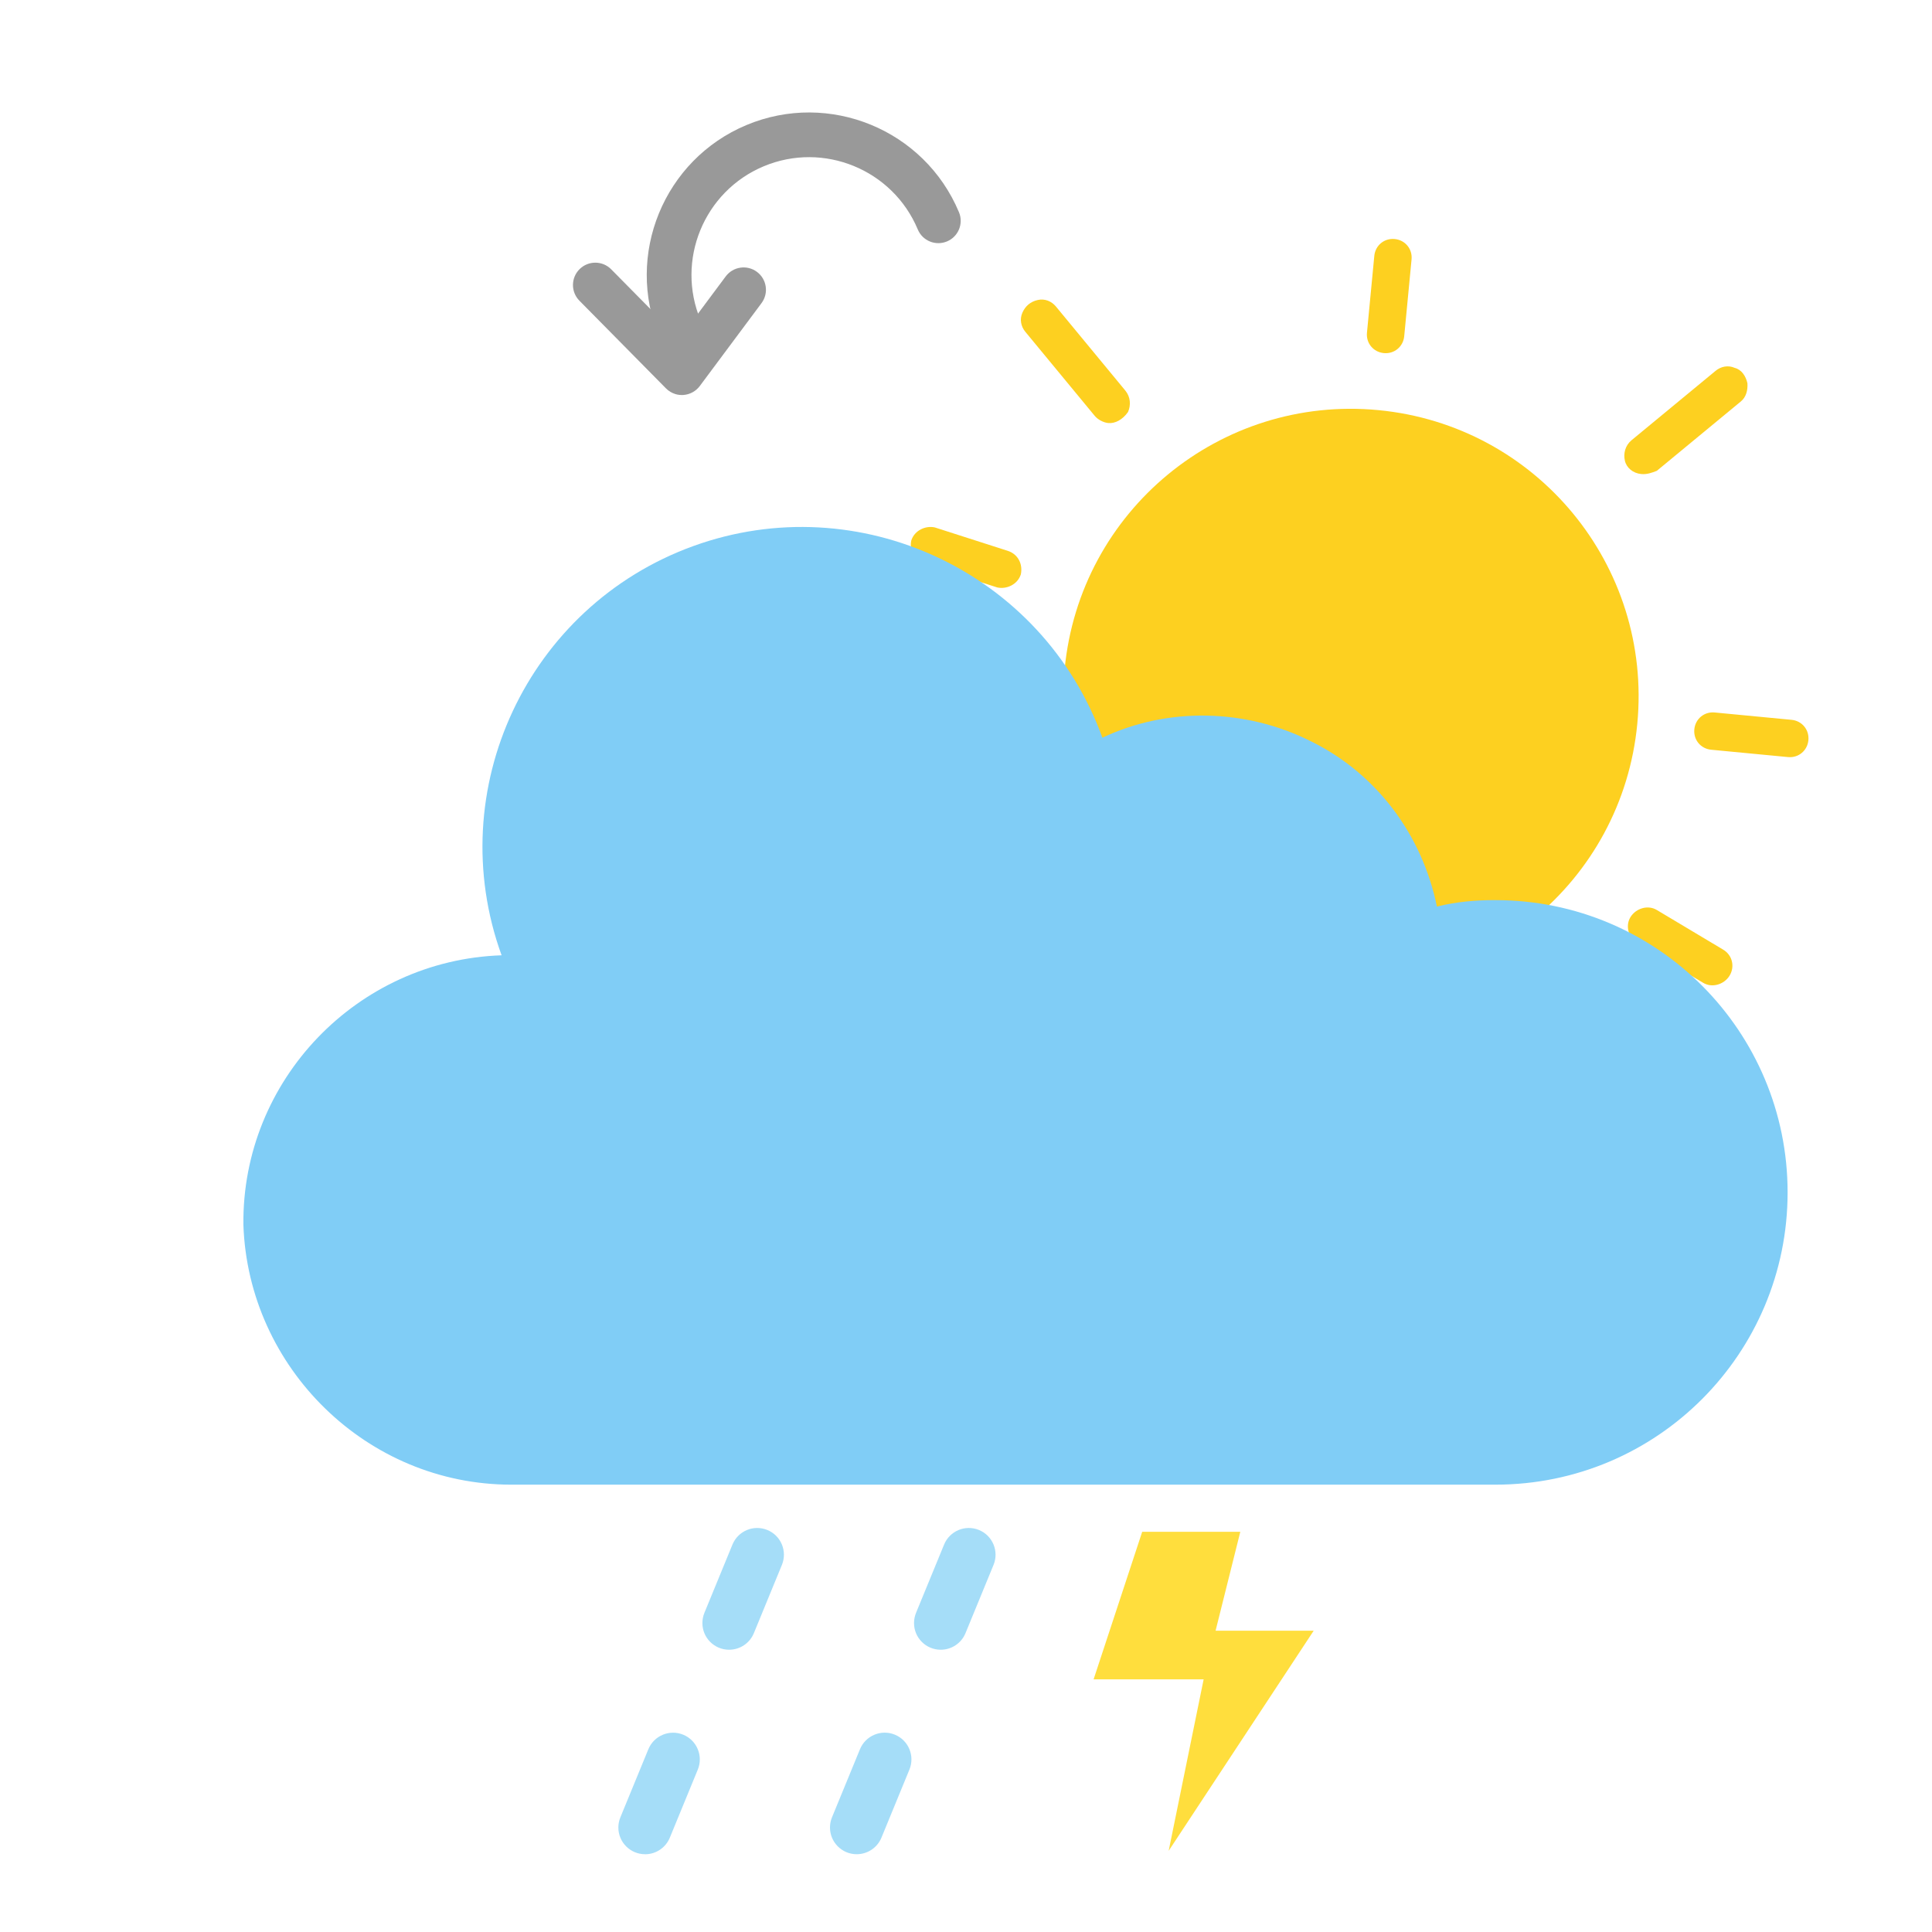
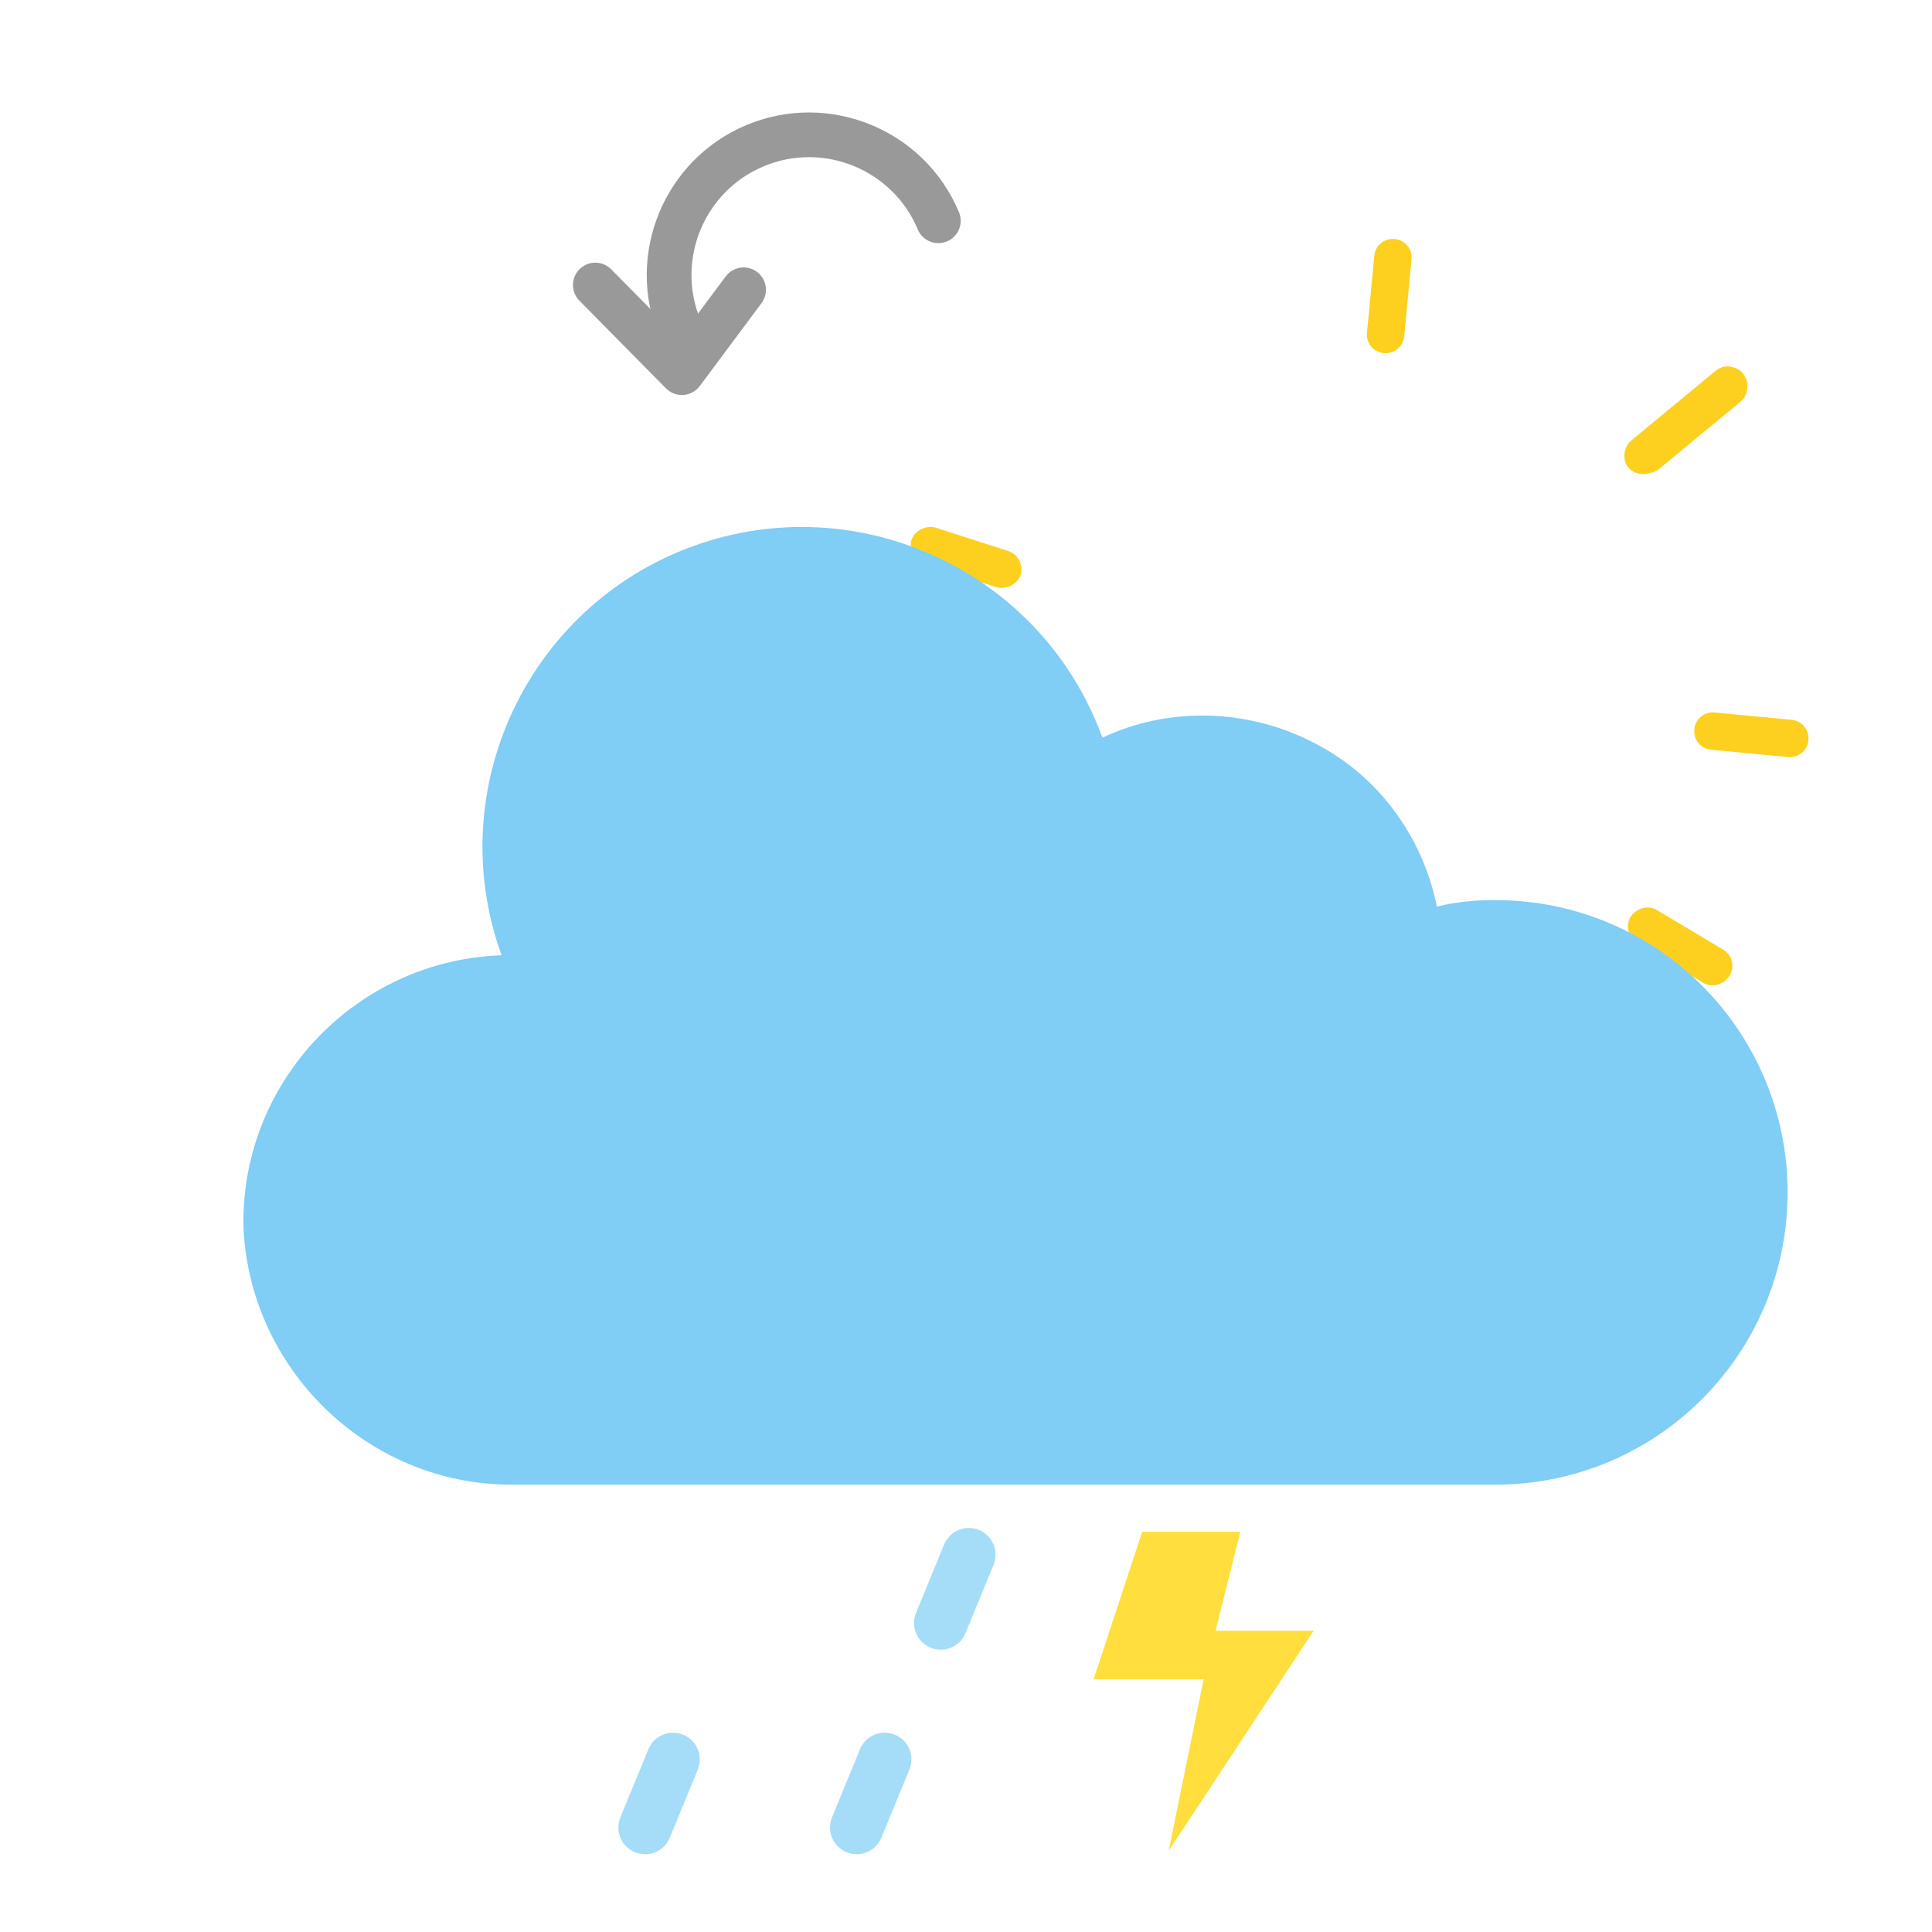
<svg xmlns="http://www.w3.org/2000/svg" id="_圖層_1" data-name="圖層 1" width="500" height="500" viewBox="0 0 500 500">
  <defs>
    <style>
      .cls-1 {
        fill: #ffde3d;
      }

      .cls-1, .cls-2, .cls-3, .cls-4, .cls-5 {
        stroke-width: 0px;
      }

      .cls-2 {
        fill: #a5ddf8;
      }

      .cls-3 {
        fill: #999;
      }

      .cls-4 {
        fill: #80cdf6;
      }

      .cls-5 {
        fill: #fdd020;
      }
    </style>
  </defs>
  <g>
    <path class="cls-3" d="M174.32,90.66c1.24.37,2.6.33,3.89-.21,2.95-1.23,4.33-4.62,3.1-7.56-6.48-15.5.85-33.38,16.35-39.86,15.5-6.48,33.38.86,39.86,16.35,1.23,2.95,4.62,4.33,7.56,3.1,2.95-1.23,4.33-4.62,3.1-7.56-8.94-21.38-33.61-31.5-54.99-22.56-21.38,8.94-31.5,33.61-22.56,54.99.69,1.66,2.08,2.83,3.68,3.31Z" />
    <path class="cls-3" d="M174.8,101.99c.66.2,1.36.28,2.06.23,1.68-.12,3.23-.96,4.24-2.31l15.98-21.46c1.91-2.56,1.38-6.18-1.18-8.09-2.56-1.91-6.18-1.38-8.09,1.18l-11.96,16.06-17.67-17.9c-2.24-2.27-5.9-2.3-8.18-.05-2.27,2.24-2.29,5.9-.05,8.17l22.4,22.69c.69.7,1.53,1.2,2.45,1.48Z" />
  </g>
  <g>
    <g>
-       <path class="cls-5" d="M423.73,187.33c-3.92,40.97-40.23,70.93-81.19,67.01-40.97-3.92-70.93-40.23-67.01-81.19s40.23-70.93,81.19-67.01c40.97,3.92,70.93,40.23,67.01,81.19Z" />
      <path class="cls-5" d="M358.13,91.38c-2.71-.26-4.62-2.57-4.36-5.28l1.9-19.88c.26-2.71,2.57-4.62,5.28-4.36s4.62,2.57,4.36,5.28l-1.9,19.88c-.26,2.71-2.57,4.62-5.28,4.36Z" />
      <path class="cls-5" d="M264.19,148.66c-.86,2.65-3.72,3.9-6.1,3.37l-18.88-6.06c-2.65-.86-3.9-3.72-3.37-6.1.86-2.65,3.72-3.9,6.1-3.37l18.88,6.06c2.65.86,3.93,3.42,3.37,6.1Z" />
      <path class="cls-5" d="M447.59,252.54c-1.44,2.29-4.56,3.21-6.86,1.78l-16.97-10.14c-2.29-1.44-3.21-4.56-1.78-6.86,1.44-2.29,4.56-3.21,6.86-1.78l16.97,10.14c2.6,1.46,3.21,4.56,1.78,6.86Z" />
      <path class="cls-5" d="M462.73,195.93l-19.88-1.9c-2.71-.26-4.62-2.57-4.36-5.28.26-2.71,2.57-4.62,5.28-4.36l19.88,1.9c2.71.26,4.62,2.57,4.36,5.28s-2.57,4.62-5.28,4.36Z" />
      <g>
        <path class="cls-5" d="M287.25,104.66l-17.98-21.78" />
-         <path class="cls-5" d="M286.79,109.48c-1.2-.12-2.65-.86-3.47-1.85l-17.98-21.78c-1.09-1.32-1.52-3.19-.74-4.94s2.1-2.84,3.96-3.27,3.61.35,4.7,1.67l17.98,21.78c1.36,1.65,1.46,3.79.69,5.54-1.41,1.99-3.33,3.03-5.14,2.85Z" />
        <path class="cls-5" d="M425.21,117.86l21.78-17.98" />
        <path class="cls-5" d="M424.75,122.68c-2.11-.2-3.8-1.58-4.23-3.44s.07-3.94,1.72-5.31l21.78-17.98c1.32-1.09,3.19-1.52,4.94-.74,1.78.47,2.84,2.1,3.27,3.96.13,1.84-.35,3.61-1.67,4.7l-21.78,17.98c-1.26.49-2.53.97-4.03.83Z" />
      </g>
    </g>
    <path class="cls-4" d="M387,232.94c-5.04,0-10.09.42-15.13,1.68-3.78-18.49-15.55-34.46-32.78-42.86-16.81-8.4-36.98-8.82-53.79-.84-15.55-42.86-63.03-65.13-105.9-49.59-42.86,15.55-65.13,63.03-49.59,105.9-37.4,1.26-67.24,32.36-66.82,69.76,1.26,36.98,31.94,67.24,69.34,67.24h254.66c42.02,0,75.64-34.04,75.64-75.64s-33.62-75.64-75.64-75.64Z" />
  </g>
  <g>
    <path class="cls-2" d="M243.46,426.95c-3.82,0-6.92-3.1-6.91-6.92,0-.9.18-1.79.52-2.63l7.26-17.67c1.45-3.53,5.49-5.22,9.03-3.77,3.53,1.45,5.22,5.49,3.77,9.03l-7.26,17.67c-1.07,2.6-3.6,4.29-6.4,4.29Z" />
    <path class="cls-2" d="M221.71,479.87c-3.82,0-6.92-3.11-6.91-6.93,0-.9.18-1.79.52-2.62l7.24-17.62c1.45-3.53,5.49-5.22,9.03-3.77,3.53,1.45,5.22,5.49,3.77,9.03l-7.24,17.62c-1.07,2.6-3.6,4.29-6.4,4.29h0Z" />
-     <path class="cls-2" d="M188.69,426.95c-3.82,0-6.92-3.1-6.91-6.92,0-.9.18-1.79.52-2.63l7.26-17.67c1.45-3.53,5.49-5.22,9.03-3.77,3.53,1.45,5.22,5.49,3.77,9.03l-7.26,17.67c-1.07,2.6-3.6,4.29-6.4,4.29Z" />
    <path class="cls-2" d="M166.94,479.87c-3.82,0-6.92-3.11-6.91-6.93,0-.9.18-1.78.52-2.61l7.24-17.62c1.45-3.53,5.49-5.22,9.03-3.77,3.53,1.45,5.22,5.49,3.77,9.03l-7.24,17.62c-1.07,2.59-3.59,4.29-6.4,4.29h0Z" />
    <path class="cls-1" d="M320.99,396.43h-25.39l-12.58,38.19h28.48l-9.05,44.37,37.53-56.96h-25.39l6.4-25.61Z" />
  </g>
</svg>